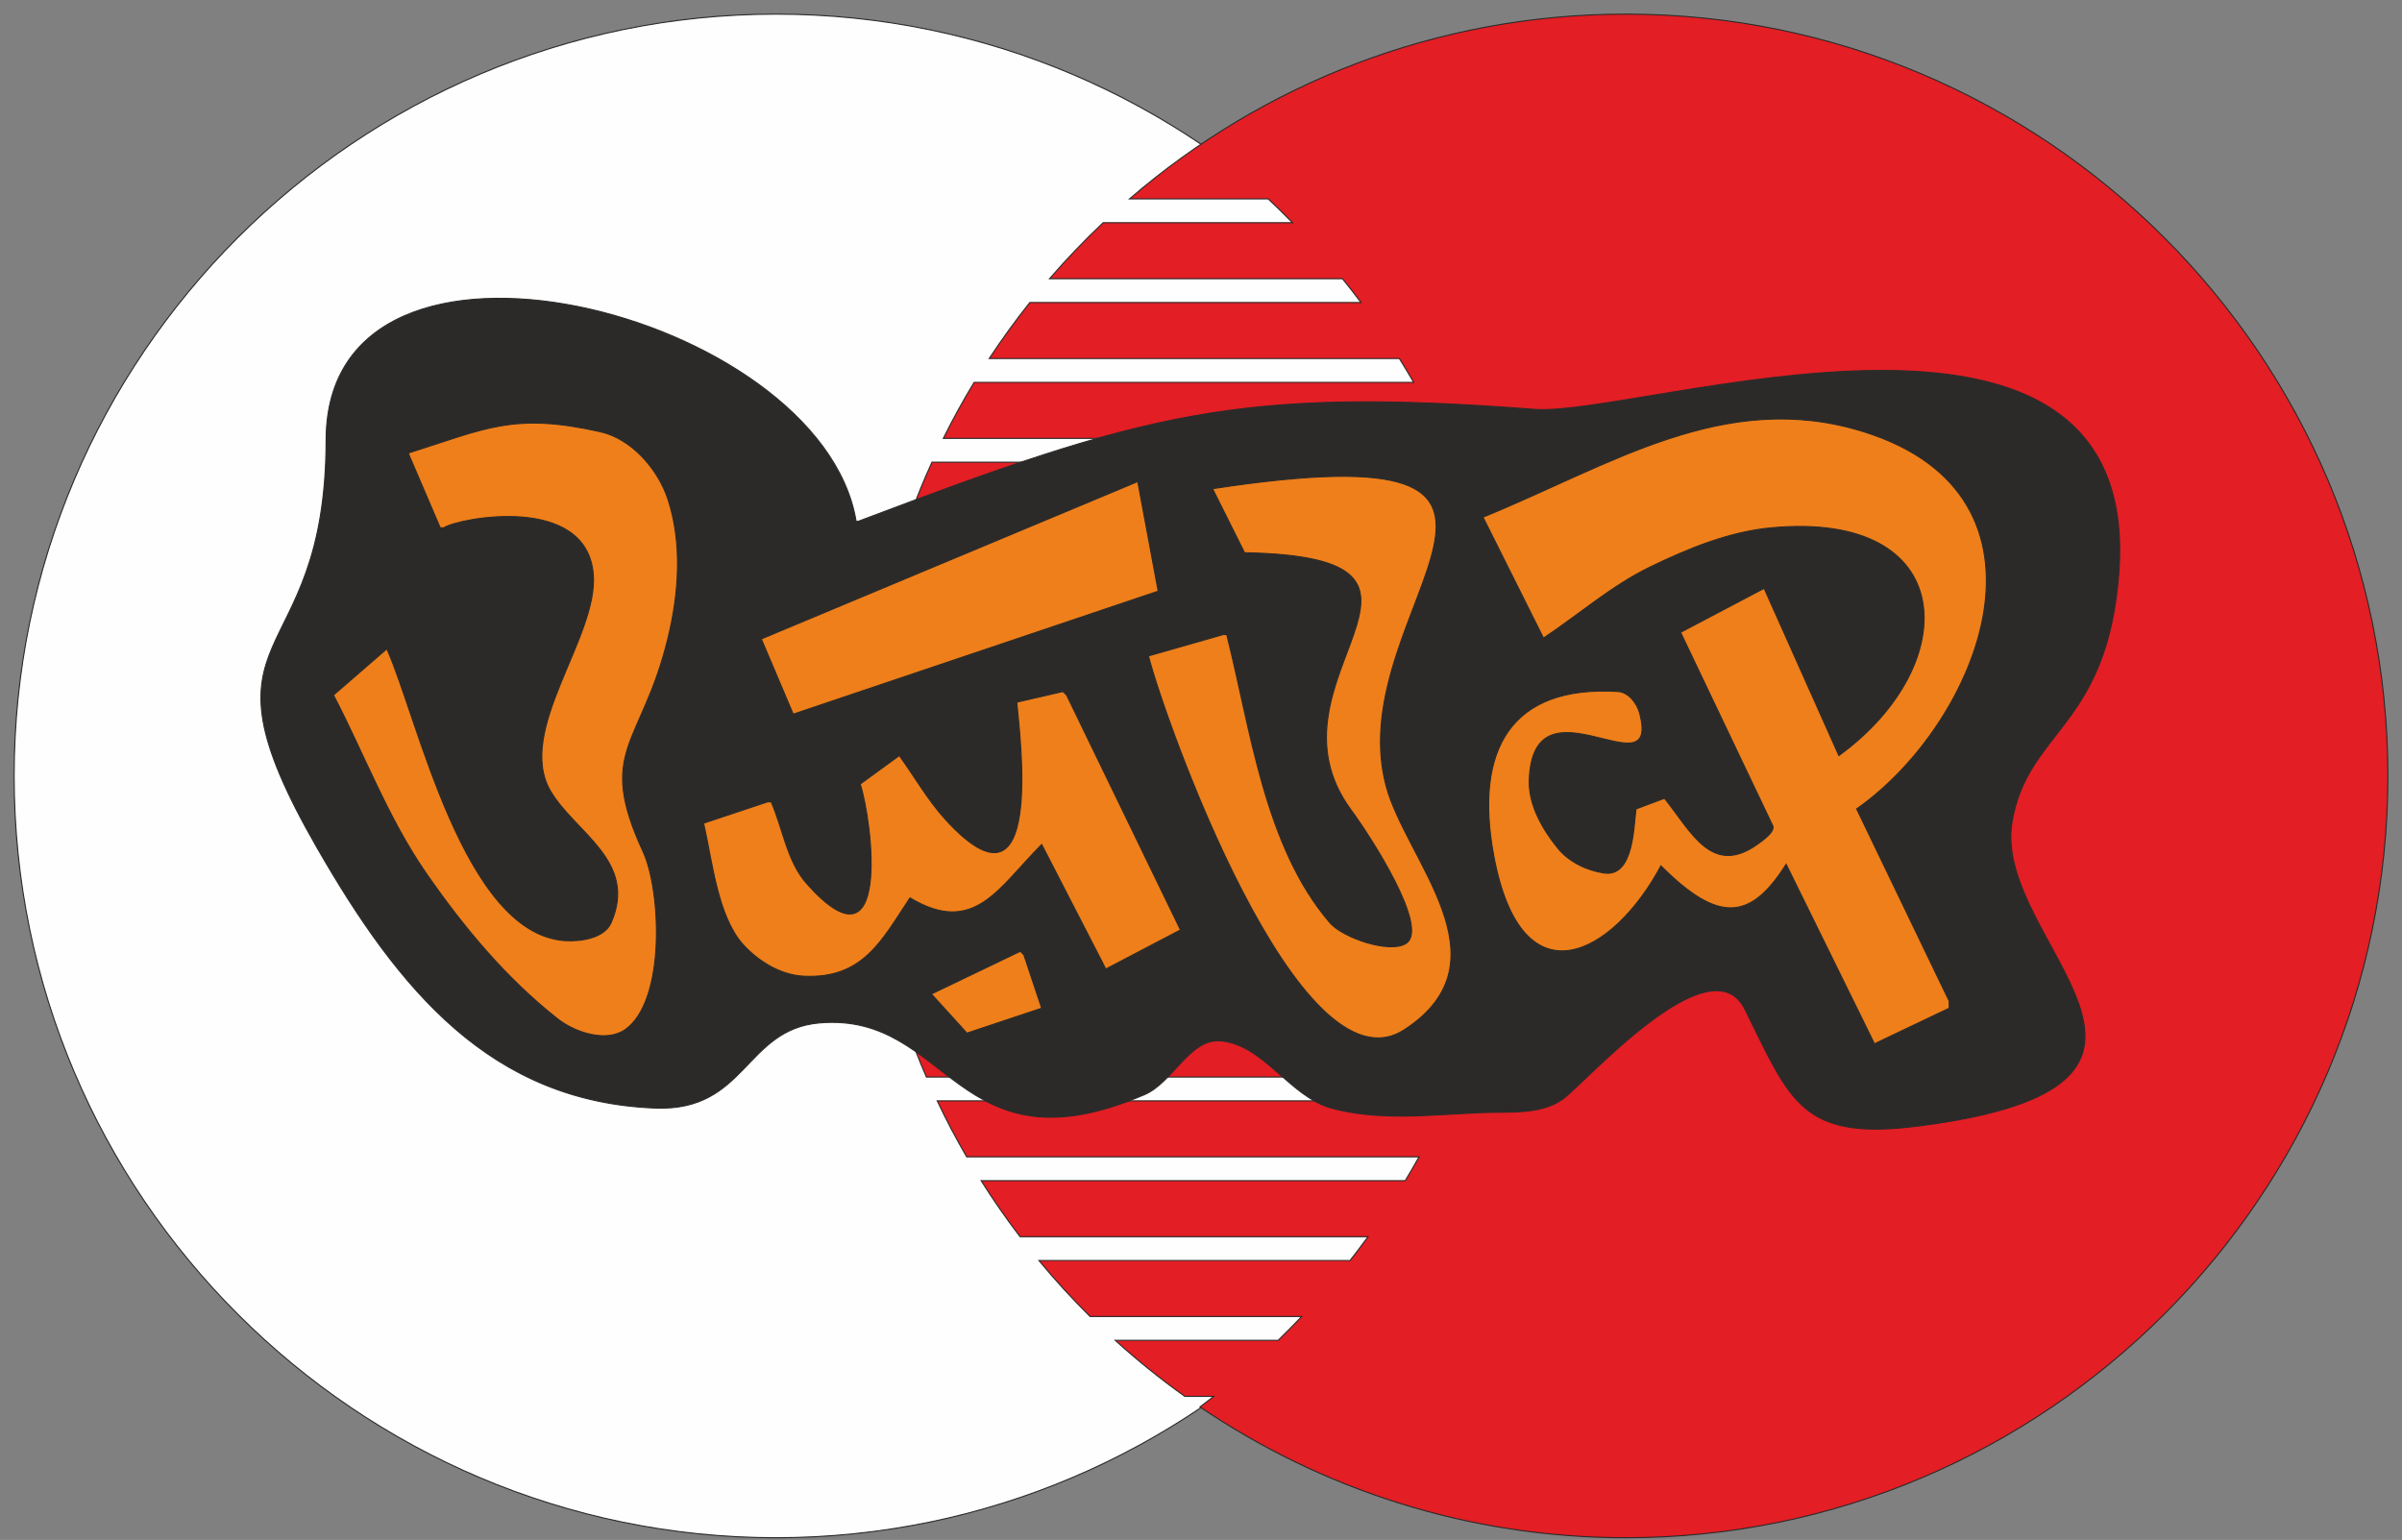
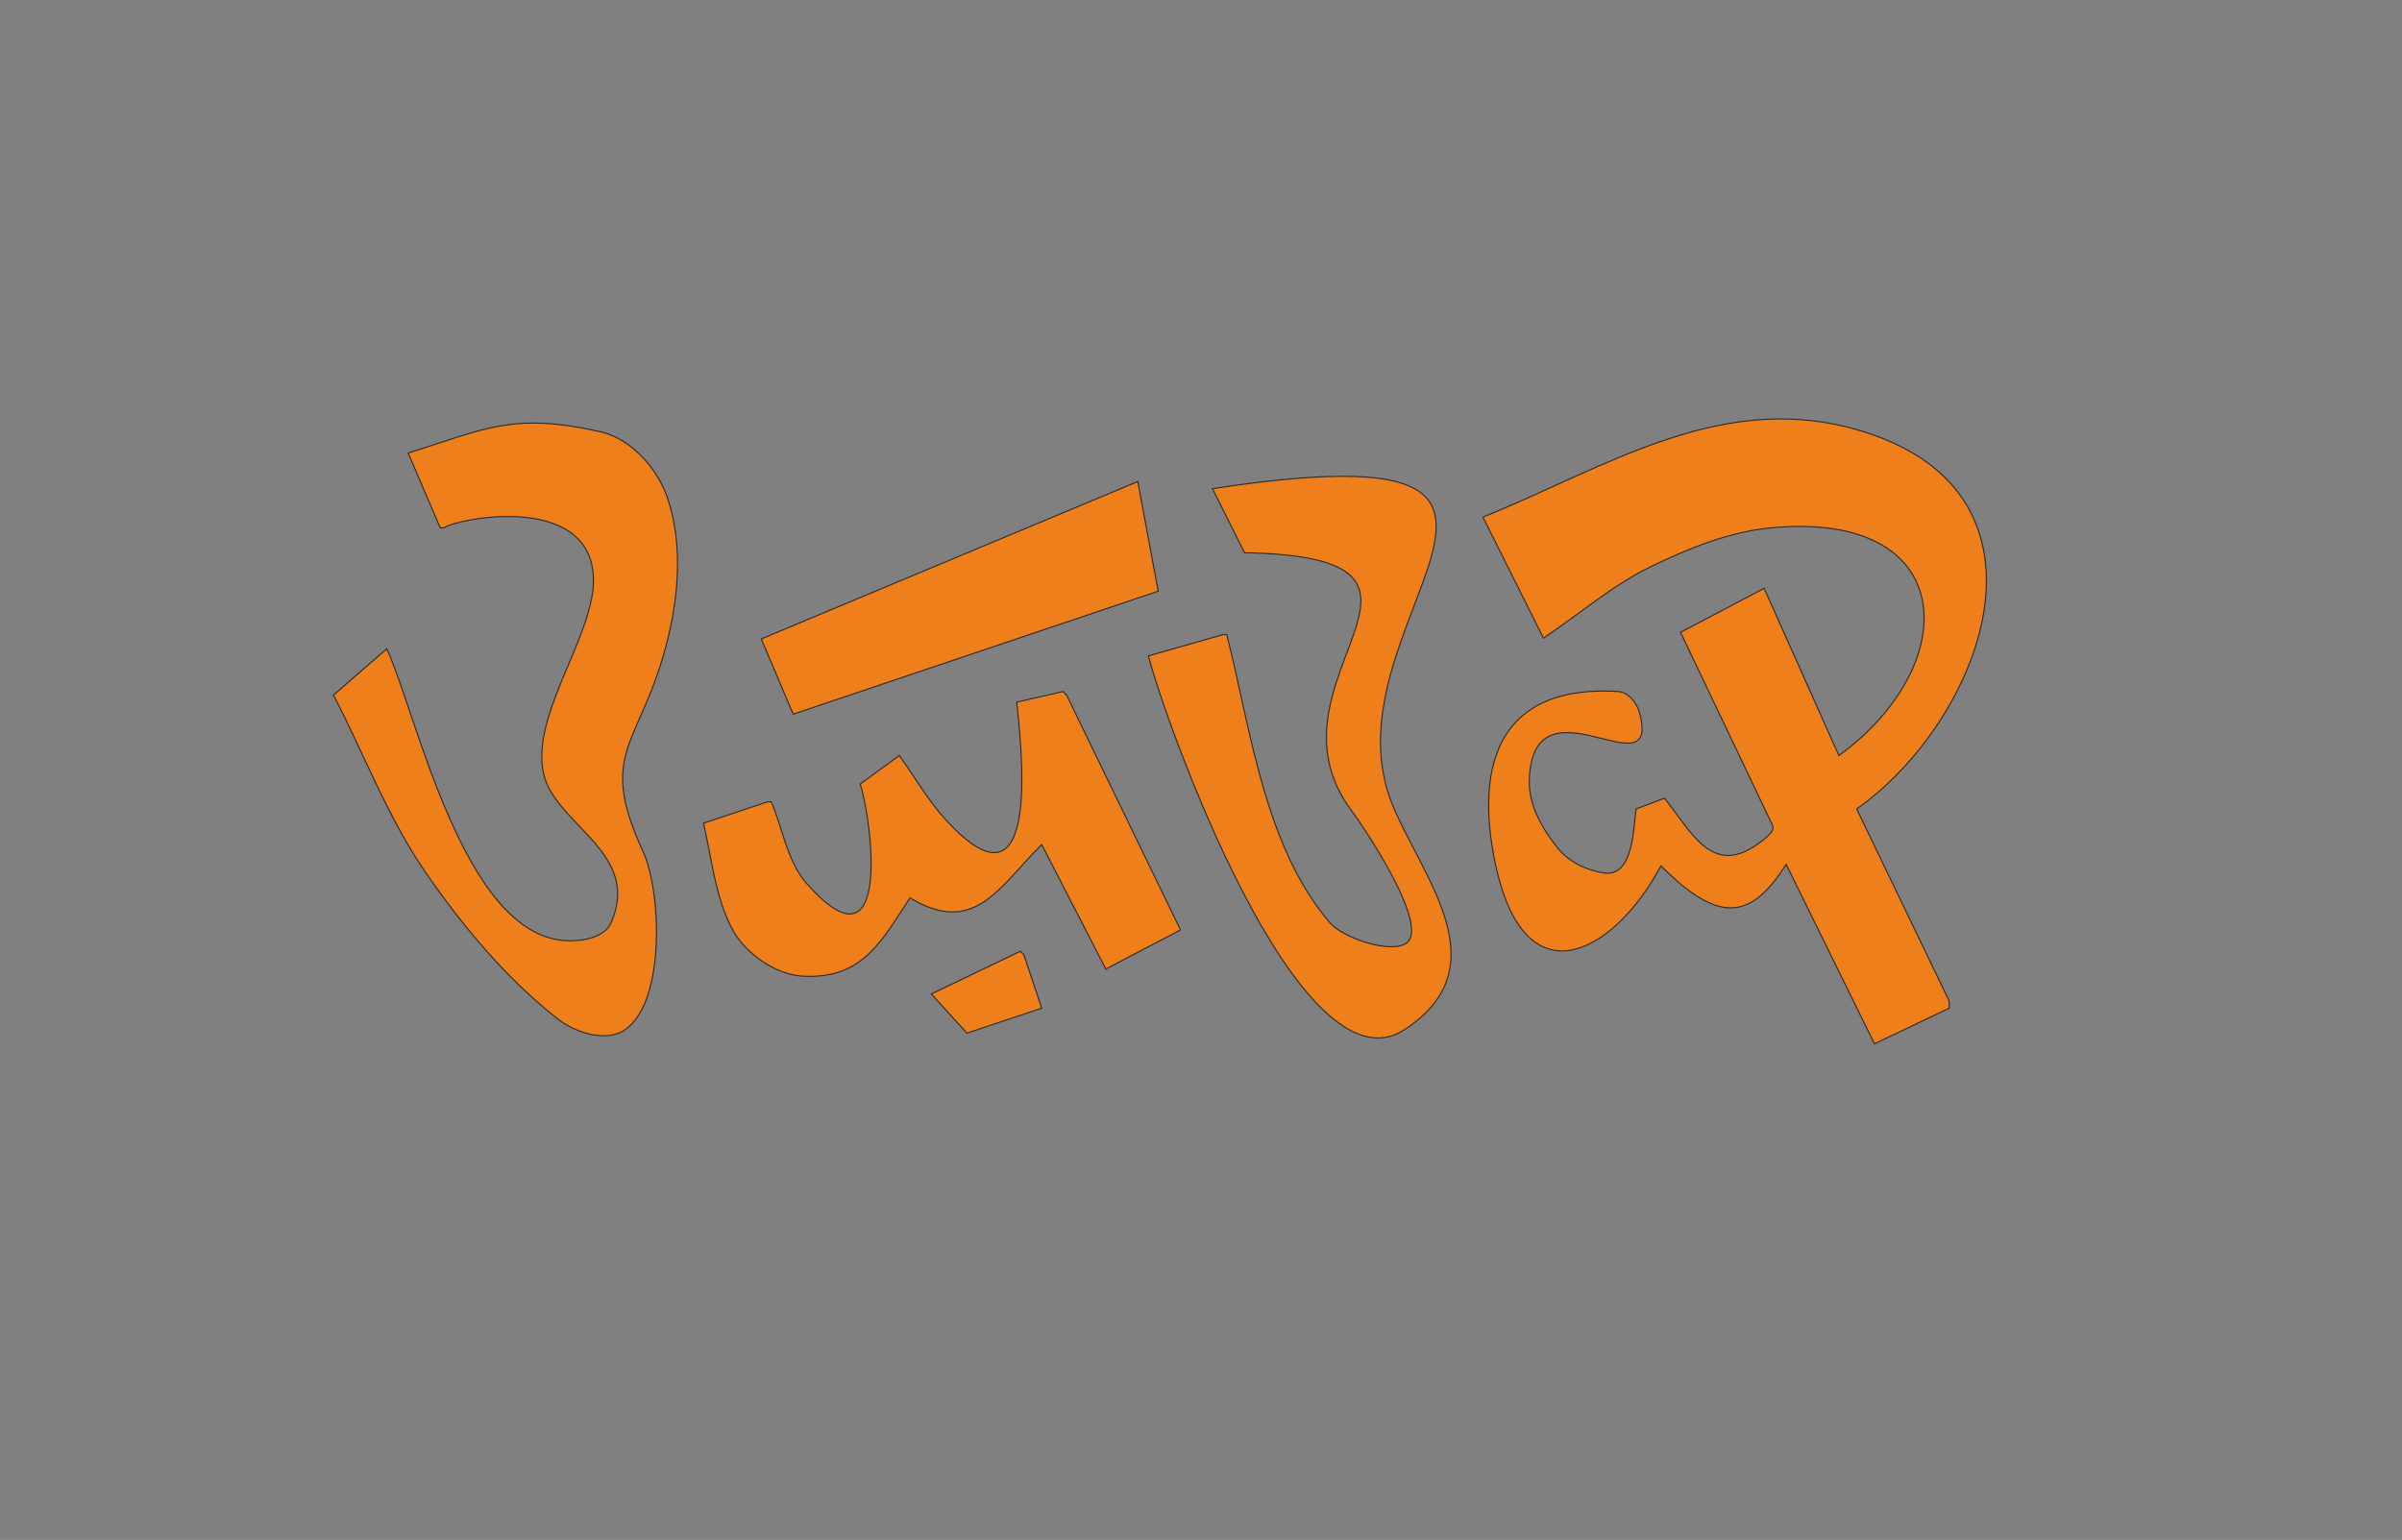
<svg xmlns="http://www.w3.org/2000/svg" width="170" height="109" viewBox="0 0 170 109" fill="none">
  <rect x="0" y="0" width="170" height="109" fill="#808080" stroke="none" />
-   <path fill-rule="evenodd" clip-rule="evenodd" d="M54.921 1C84.62 1 108.843 25.223 108.843 54.921C108.843 84.62 84.62 108.843 54.921 108.843C25.223 108.843 1 84.62 1 54.921C1 25.223 25.223 1 54.921 1Z" fill="#FEFEFE" stroke="#2B2A29" stroke-width="0.076" stroke-miterlimit="22.926" />
-   <path fill-rule="evenodd" clip-rule="evenodd" d="M115.078 1C144.777 1 169 25.222 169 54.921C169 84.62 144.777 108.843 115.078 108.843C103.924 108.843 93.544 105.424 84.928 99.584C85.257 99.338 85.582 99.09 85.906 98.837H83.855C82.136 97.611 80.492 96.287 78.931 94.872H90.459C91.026 94.323 91.58 93.759 92.123 93.186H77.153C75.881 91.925 74.669 90.603 73.528 89.221H95.548C95.983 88.668 96.407 88.106 96.821 87.535H72.194C71.218 86.257 70.299 84.934 69.439 83.571H99.454C99.79 83.015 100.116 82.453 100.433 81.885H68.417C67.668 80.596 66.972 79.273 66.331 77.921H102.443C102.698 77.364 102.942 76.8 103.179 76.235H65.565C65.003 74.938 64.491 73.616 64.032 72.269H104.664C104.85 71.713 105.024 71.148 105.191 70.583H63.489C63.092 69.282 62.743 67.96 62.445 66.619H106.207C106.329 66.06 106.44 65.497 106.544 64.933H62.098C61.851 63.627 61.653 62.305 61.501 60.968H107.133C107.196 60.409 107.248 59.846 107.294 59.282H61.337C61.231 57.974 61.172 56.652 61.162 55.318H107.473C107.474 55.147 107.478 54.979 107.478 54.809C107.478 54.416 107.471 54.023 107.462 53.632H61.174C61.206 52.298 61.288 50.975 61.416 49.666H107.237C107.185 49.102 107.122 48.54 107.053 47.98H61.606C61.779 46.643 62 45.321 62.27 44.016H106.418C106.307 43.451 106.183 42.889 106.054 42.33H62.651C62.974 40.988 63.348 39.667 63.77 38.365H104.988C104.813 37.8 104.626 37.238 104.433 36.679H64.346C64.833 35.332 65.369 34.01 65.959 32.714H102.893C102.647 32.147 102.389 31.586 102.125 31.028H66.764C67.437 29.675 68.163 28.351 68.944 27.064H100.051C99.724 26.496 99.386 25.933 99.04 25.378H70.012C70.912 24.012 71.87 22.689 72.885 21.413H96.325C95.899 20.843 95.459 20.28 95.01 19.727H74.282C75.478 18.343 76.745 17.02 78.075 15.763H91.477C90.916 15.188 90.339 14.626 89.753 14.077H79.941C89.39 5.933 101.675 1 115.078 1Z" fill="#E31E24" stroke="#2B2A29" stroke-width="0.076" stroke-miterlimit="22.926" />
-   <path fill-rule="evenodd" clip-rule="evenodd" d="M22.451 60.024C13.14 43.832 23.07 47.98 23.081 31.144C23.091 13.17 58.054 22.013 60.584 36.856C60.601 36.96 60.762 36.892 60.858 36.856C81.056 29.224 87.562 27.369 108.63 28.977C116.018 29.54 151.8 17.173 149.949 40.665C149.092 51.533 143.475 51.668 142.393 58.217C140.989 66.722 158.597 76.776 135.782 79.701C127.486 80.764 126.737 77.967 123.505 71.449C121.08 66.559 112.187 76.66 110.598 77.797C109.036 78.913 106.844 78.675 104.931 78.749C101.365 78.886 97.672 79.373 94.228 78.431C91.275 77.624 89.409 73.89 86.357 73.671C84.179 73.515 83.014 76.618 81.005 77.479C67.631 83.215 67.258 71.63 58.024 72.401C52.689 72.847 52.837 78.68 46.376 78.431C34.736 77.984 28.227 70.072 22.451 60.024Z" fill="#2B2A29" stroke="#2B2A29" stroke-width="0.076" stroke-miterlimit="22.926" />
  <path fill-rule="evenodd" clip-rule="evenodd" d="M27.379 45.924L23.601 49.198C25.784 53.396 27.457 57.902 30.149 61.792C32.788 65.604 35.823 69.254 39.469 72.119C40.738 73.117 42.934 73.803 44.255 72.875C47.134 70.849 46.789 63.044 45.514 60.281C42.171 53.041 45.413 52.83 47.277 45.168C48.05 41.988 48.297 38.456 47.277 35.345C46.575 33.201 44.692 31.053 42.492 30.559C36.334 29.176 34.414 30.326 28.89 32.07L31.157 37.36H31.409C32.4 36.687 41.494 34.901 41.988 40.634C42.37 45.081 36.457 51.72 38.965 55.999C40.684 58.931 45.164 60.96 43.247 65.318C42.777 66.388 41.139 66.657 39.973 66.578C32.802 66.084 29.578 50.82 27.379 45.924ZM49.796 58.266L54.33 56.755H54.582C55.421 58.686 55.702 60.974 57.1 62.548C63.096 69.292 61.753 58.228 60.879 55.495L63.649 53.48C64.741 54.991 65.667 56.638 66.924 58.014C73.983 65.741 72.166 52.029 71.961 49.702L75.236 48.946L75.488 49.198L83.548 65.822L78.258 68.593L78.006 68.089L73.725 59.777C70.668 62.834 68.961 66.288 64.405 63.555C62.446 66.493 61.111 69.326 56.849 69.097C55.237 69.01 53.642 68.034 52.567 66.83C50.779 64.829 50.395 60.866 49.796 58.266ZM72.213 67.333L72.465 67.585L73.725 71.363L68.435 73.127L65.916 70.356L72.213 67.333ZM53.879 45.225L56.138 50.551L81.971 41.845L80.525 34.085L53.879 45.225ZM98.087 55.58C99.466 60.871 106.879 67.979 99.416 72.875C91.931 77.785 82.351 50.71 81.281 46.427L86.57 44.916H86.822C88.494 51.477 89.467 59.907 94.127 65.318C95.033 66.37 98.33 67.514 99.505 66.78C101.194 65.726 97.073 59.306 95.624 57.339C88.778 48.044 105.491 39.457 88.082 39.123L85.815 34.589C114.459 30.216 94.81 43.014 98.087 55.58ZM116.04 50.458C115.857 49.77 115.239 48.99 114.529 48.946C106.948 48.475 104.326 53.034 105.713 60.533C107.677 71.174 114.192 67.587 117.551 61.288C121.559 65.296 123.854 65.243 126.413 61.177L132.664 73.882L137.954 71.363V70.86L131.405 57.258C140.108 51.134 146.522 35.137 131.908 30.559C122.066 27.475 113.935 32.957 104.957 36.604L109.239 45.168C111.758 43.489 114.072 41.45 116.796 40.13C119.496 38.823 122.373 37.639 125.36 37.36C138.672 36.116 139 47.042 130.145 53.48L124.856 41.642L118.94 44.758L125.458 58.436C125.659 58.858 124.767 59.485 124.352 59.777C121.151 62.036 119.7 58.873 117.803 56.503L115.788 57.258C115.614 58.476 115.633 62.107 113.521 61.792C112.295 61.608 111.025 60.993 110.247 60.029C109.16 58.683 108.181 56.973 108.232 55.243C108.462 47.511 117.59 56.278 116.04 50.458Z" fill="#EF7F1A" stroke="#2B2A29" stroke-width="0.076" stroke-miterlimit="22.926" />
</svg>